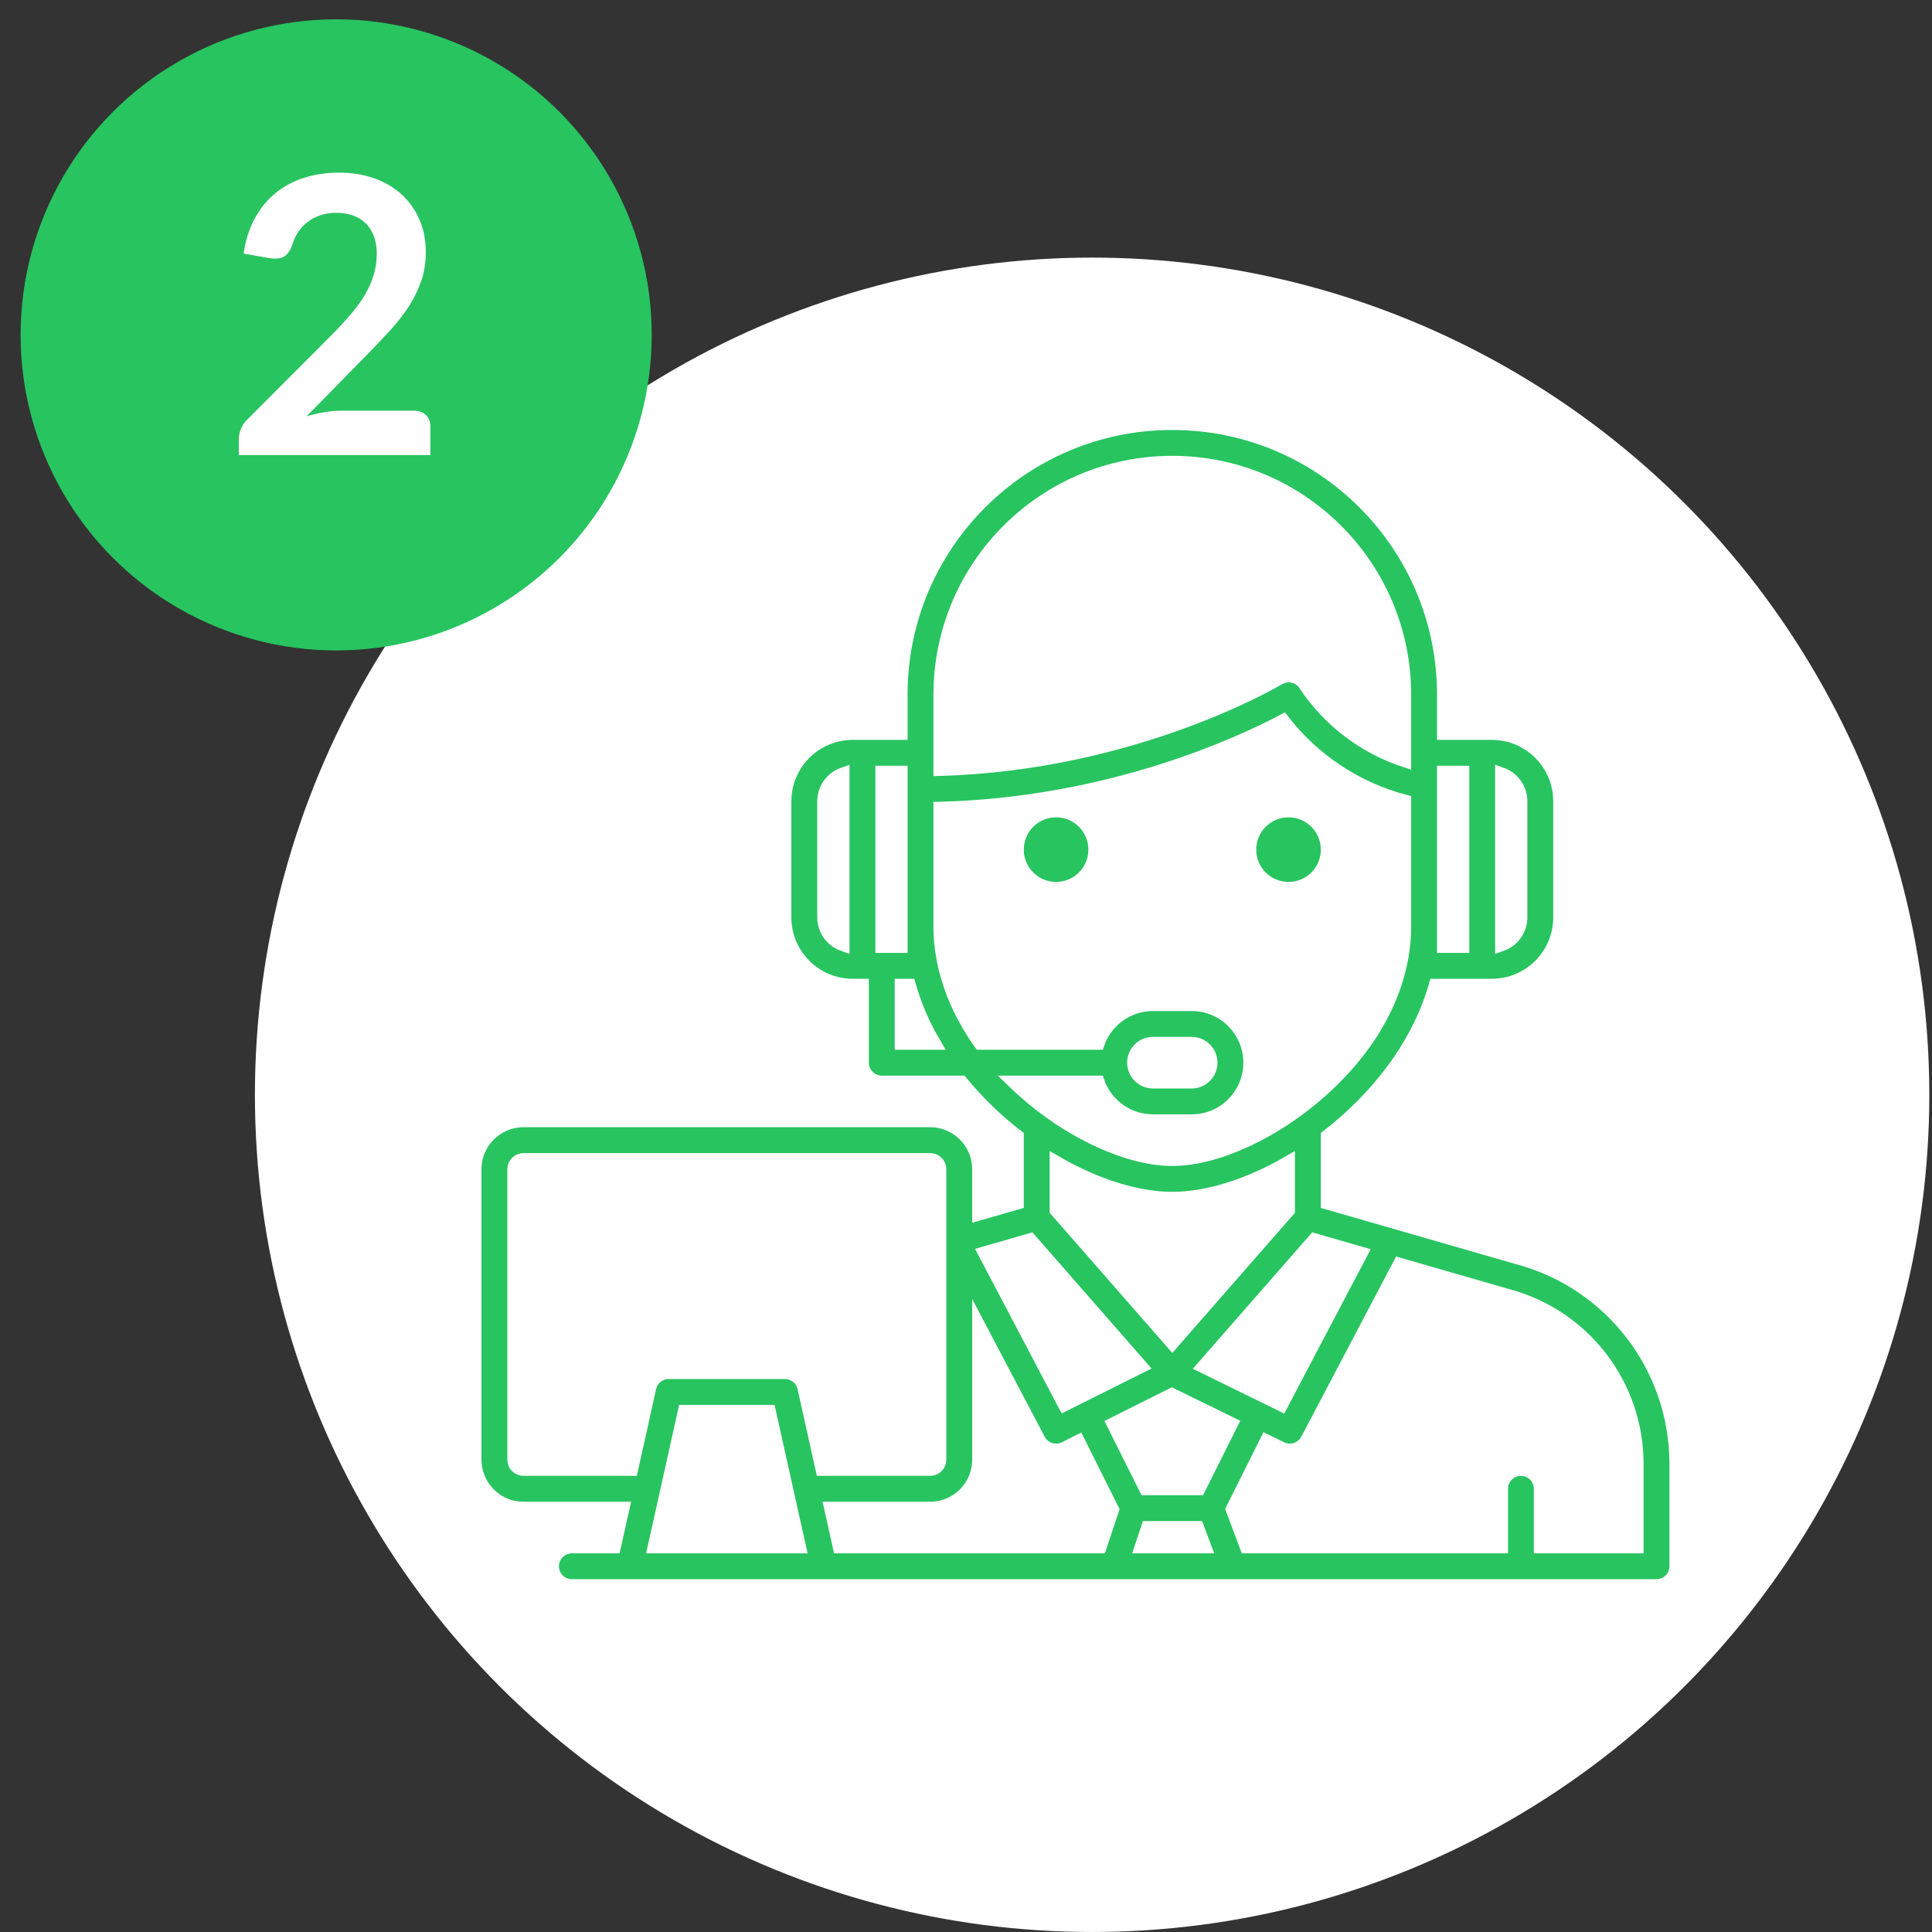
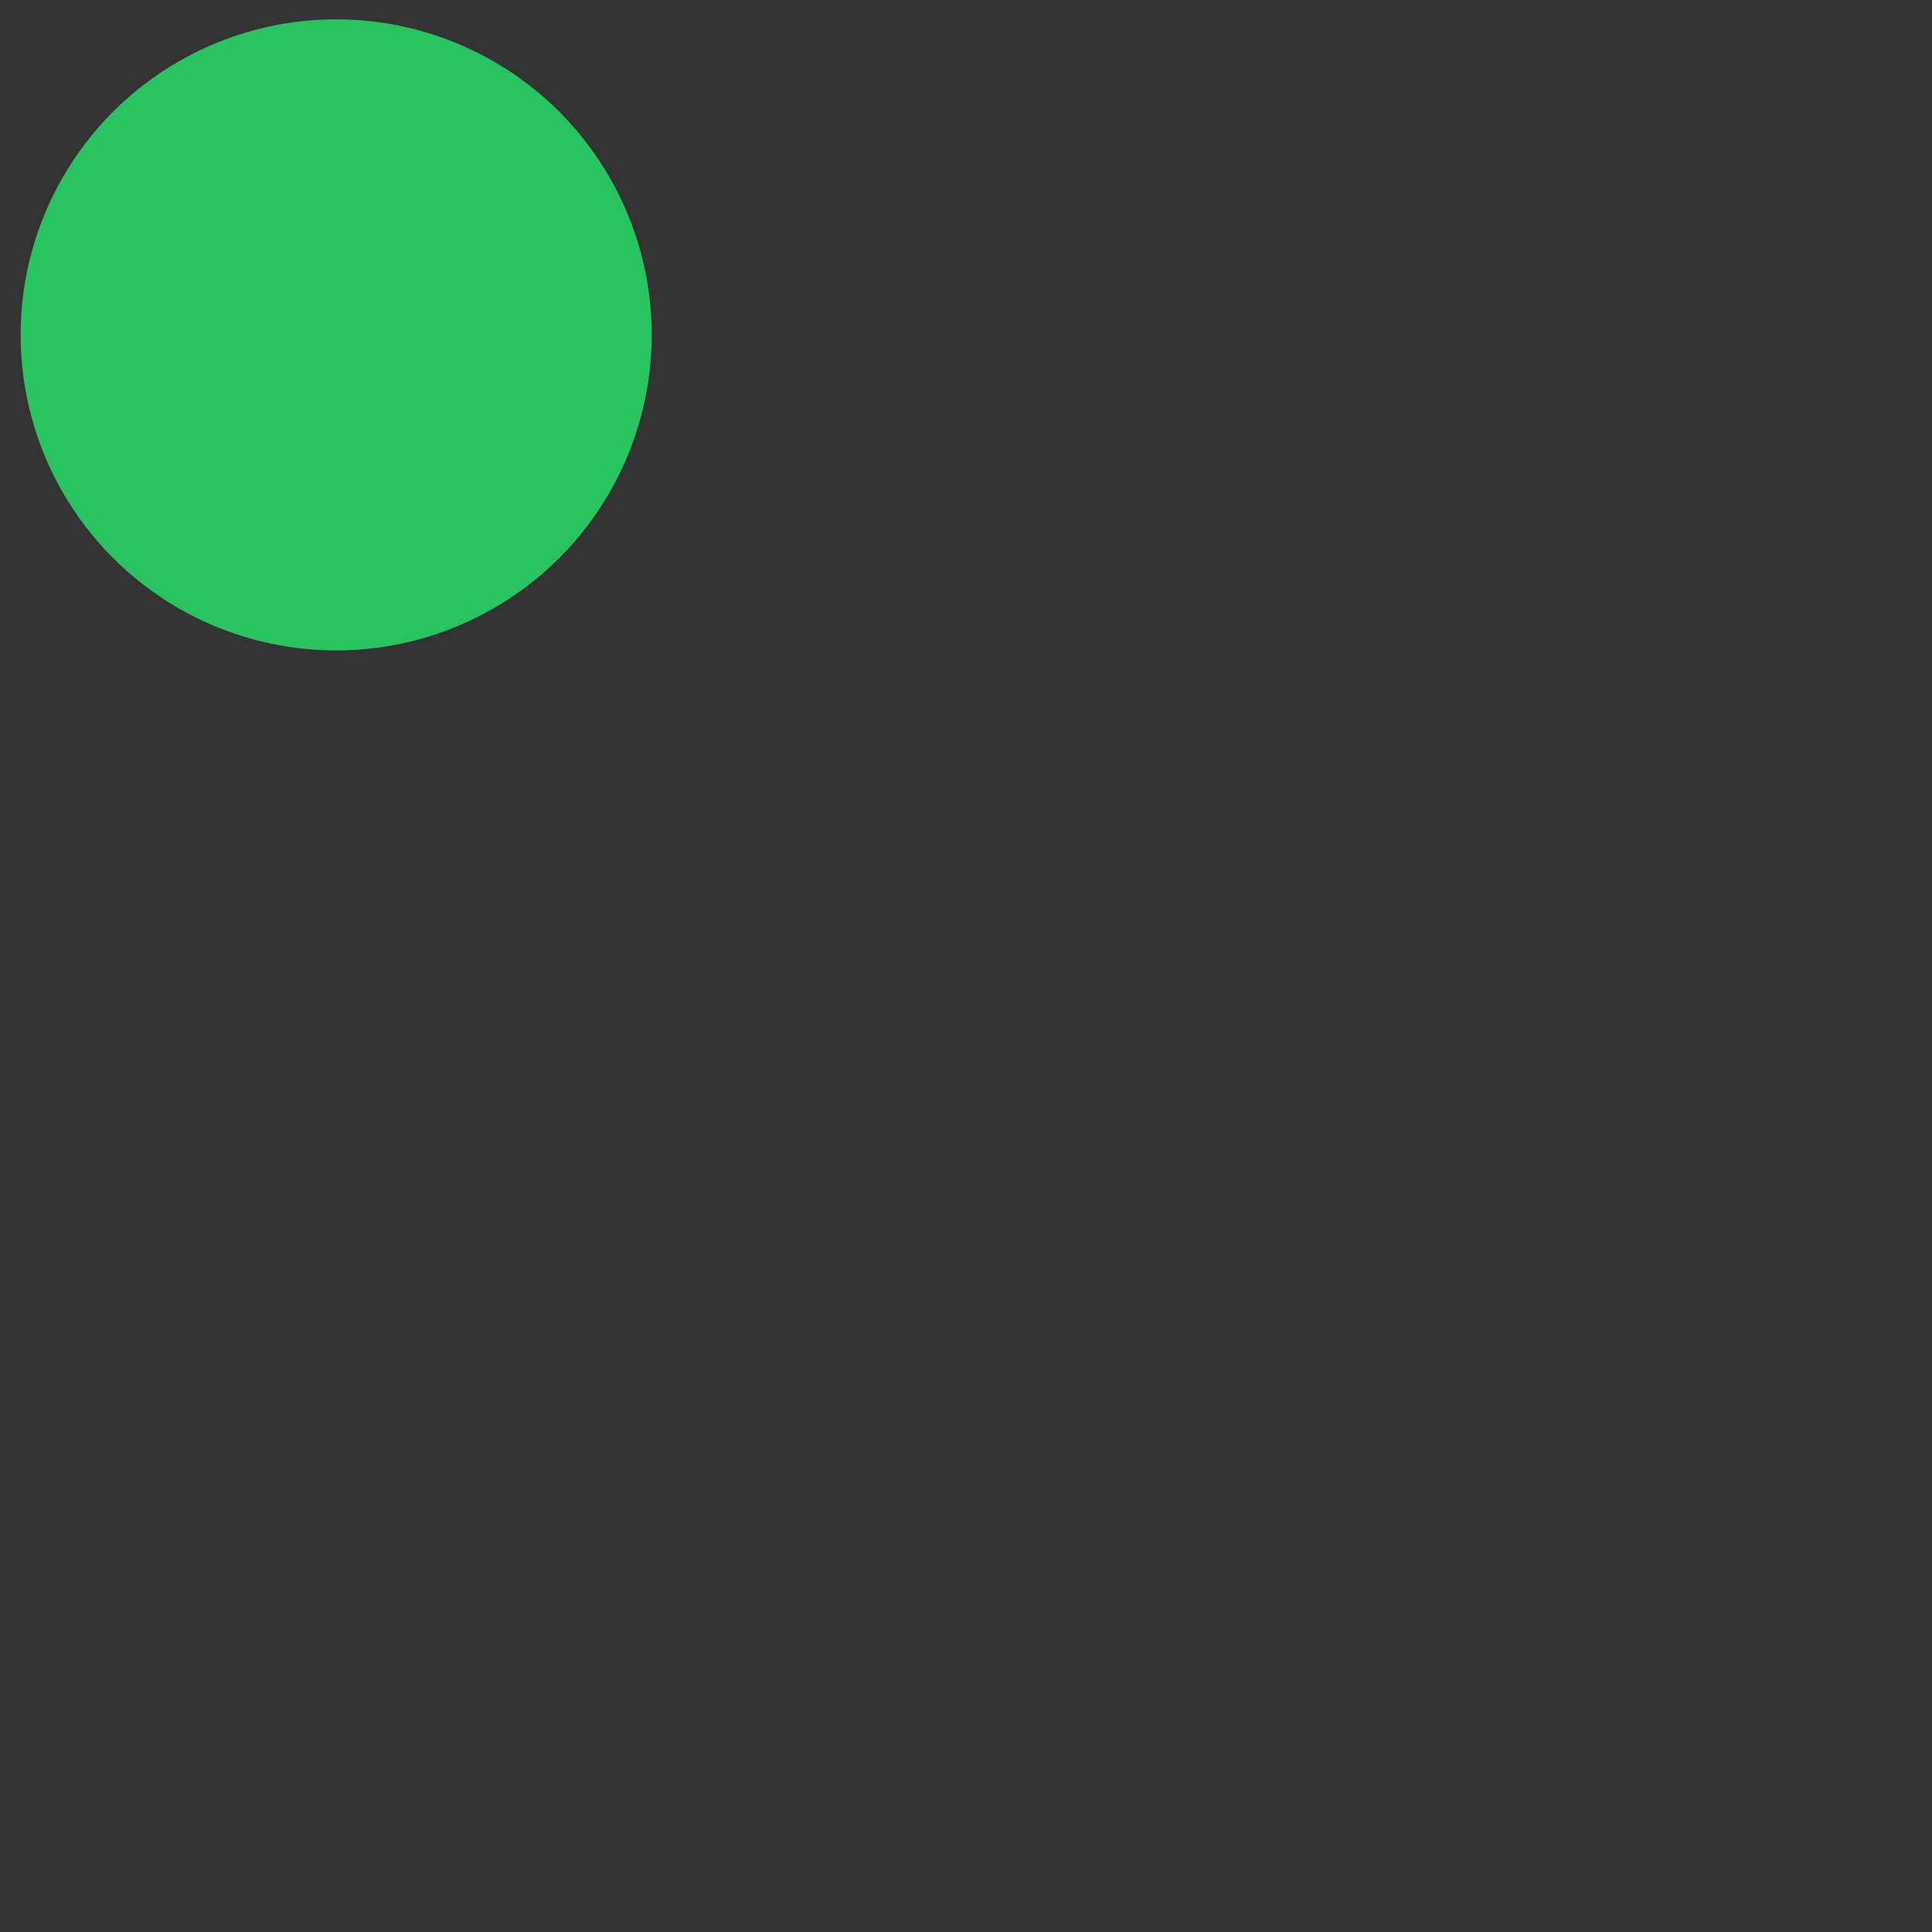
<svg xmlns="http://www.w3.org/2000/svg" id="Layer_1" x="0px" y="0px" width="300px" height="300px" viewBox="0 0 300 300" xml:space="preserve">
  <rect x="0" y="0" width="300" height="300" fill="#333333" stroke="none" />
-   <circle fill="#FFFFFF" cx="169.583" cy="170" r="130" />
  <g>
-     <path fill="#28C460" stroke="#FFFFFF" stroke-width="2" stroke-miterlimit="10" d="M170.005,131.931 c0,3.323-2.692,6.015-6.015,6.015c-3.323,0-6.015-2.692-6.015-6.015s2.692-6.015,6.015-6.015 C167.313,125.916,170.005,128.608,170.005,131.931L170.005,131.931z M170.005,131.931" />
-     <path fill="#28C460" stroke="#FFFFFF" stroke-width="2" stroke-miterlimit="10" d="M206.095,131.931 c0,3.323-2.692,6.015-6.015,6.015s-6.015-2.692-6.015-6.015s2.692-6.015,6.015-6.015S206.095,128.608,206.095,131.931 L206.095,131.931z M206.095,131.931" />
-     <path fill="#28C460" stroke="#FFFFFF" stroke-width="2" stroke-miterlimit="10" d="M235.602,195.314l-29.507-8.504v-10.387 c7.629-5.89,14.117-14.086,16.766-23.439h8.797c5.811-0.006,10.52-4.715,10.526-10.526v-18.045 c-0.006-5.811-4.715-10.52-10.526-10.526h-7.519v-6.015c0-23.253-18.851-42.105-42.105-42.105s-42.105,18.851-42.105,42.105v6.015 h-7.519c-5.811,0.006-10.52,4.715-10.526,10.526v18.045c0.006,5.811,4.715,10.52,10.526,10.526h1.504v12.03 c0,1.66,1.347,3.007,3.007,3.007h12.373c2.567,3.119,5.478,5.937,8.68,8.402v10.387l-6.015,1.733v-6.988 c-0.004-4.151-3.368-7.515-7.519-7.519H81.284c-4.151,0.004-7.515,3.368-7.519,7.519v45.112c0.004,4.151,3.368,7.515,7.519,7.519 H96.75l-1.339,6.015h-6.608c-1.66,0-3.007,1.347-3.007,3.007s1.347,3.007,3.007,3.007h168.42c1.66,0,3.007-1.347,3.007-3.007 v-15.913C260.224,212.284,250.115,199.155,235.602,195.314L235.602,195.314z M233.162,120.163c1.799,0.639,3.003,2.34,3.007,4.249 v18.045c-0.004,1.909-1.208,3.611-3.007,4.249V120.163z M224.14,119.901h3.007v27.067h-3.007V119.901z M130.908,146.707 c-1.799-0.639-3.003-2.34-3.007-4.249v-18.045c0.004-1.909,1.208-3.611,3.007-4.249V146.707z M211.388,194.595l-12.402,23.576 l-12.153-5.954l17.26-19.723L211.388,194.595z M182.035,208.566l-18.045-20.624v-7.478c6.158,3.564,12.578,5.602,18.045,5.602 c5.467,0,11.887-2.038,18.045-5.602v7.478L182.035,208.566z M145.945,107.871c0-19.933,16.157-36.09,36.09-36.09 s36.09,16.157,36.09,36.09v10.268c-6.361-2.093-11.83-6.269-15.527-11.854c-0.897-1.327-2.676-1.719-4.047-0.891 c-0.227,0.139-22.272,13.256-52.606,14.09V107.871z M136.923,119.901h3.008v27.067h-3.008V119.901z M139.93,162.006v-9.022h1.279 c0.908,3.16,2.215,6.191,3.887,9.022H139.93z M157.415,168.021h13.109c1.277,3.601,4.682,6.011,8.504,6.015h6.015 c4.983,0,9.022-4.04,9.022-9.022c0-4.983-4.04-9.022-9.022-9.022h-6.015c-3.822,0.004-7.227,2.414-8.504,6.015h-18.331 c-5.289-7.399-6.248-14.147-6.248-18.045v-18.462c26.413-0.678,46.551-10.041,53.301-13.61c4.75,6.126,11.386,10.518,18.879,12.5 v19.572c0,5.169-1.676,15.339-12.909,25.405c-7.241,6.489-16.343,10.685-23.181,10.685s-15.94-4.196-23.181-10.685 C158.355,168.92,157.877,168.468,157.415,168.021L157.415,168.021z M176.02,165.014c0.002-1.66,1.347-3.005,3.007-3.008h6.015 c1.66,0,3.007,1.347,3.007,3.008c0,1.66-1.347,3.007-3.007,3.007h-6.015C177.367,168.019,176.022,166.674,176.02,165.014 L176.02,165.014z M159.978,192.494l17.23,19.692l-11.928,5.962l-12.417-23.604L159.978,192.494z M101.573,240.201l1.872-8.413 v-0.004l2.81-12.635h13.217l2.81,12.635v0.004l1.872,8.413H101.573z M127.641,228.171l-2.82-12.684 c-0.307-1.376-1.527-2.355-2.937-2.353H103.84c-1.41-0.002-2.63,0.977-2.937,2.353l-2.82,12.684h-16.8 c-0.83,0-1.504-0.674-1.504-1.504v-45.112c0-0.83,0.674-1.504,1.504-1.504h63.157c0.83,0,1.504,0.674,1.504,1.504v45.112 c0,0.83-0.674,1.504-1.504,1.504H127.641z M170.843,240.201h-40.529l-1.339-6.015h15.466c4.151-0.004,7.515-3.368,7.519-7.519 V205.75l9.369,17.804c0.762,1.449,2.542,2.023,4.006,1.294l2.12-1.065l5.316,10.632L170.843,240.201z M177.185,240.201l1.005-3.007 h7.777l1.128,3.007H177.185z M186.194,231.179h-8.318l-5.04-10.082l9.128-4.564l9.277,4.541L186.194,231.179z M254.215,240.201 h-15.037v-9.022c0-1.66-1.347-3.007-3.007-3.007s-3.007,1.347-3.007,3.007v9.022h-39.646l-2.189-5.843l5.316-10.638l2.32,1.136 c0.41,0.202,0.862,0.307,1.32,0.307c1.118,0.002,2.144-0.619,2.665-1.609l14.342-27.259l16.68,4.809 c0.024,0.004,0.045,0.012,0.067,0.02c11.887,3.133,20.171,13.88,20.177,26.173V240.201z M254.215,240.201" />
-   </g>
+     </g>
  <circle fill="#28C460" cx="52.2" cy="52" r="49" />
  <g>
-     <path fill="#FFFFFF" d="M52.62,26.807c2,0,3.83,0.295,5.49,0.885c1.66,0.59,3.08,1.425,4.26,2.505c1.18,1.08,2.1,2.38,2.76,3.9 s0.99,3.21,0.99,5.07c0,1.6-0.235,3.08-0.705,4.44c-0.47,1.36-1.101,2.66-1.89,3.9c-0.791,1.24-1.715,2.44-2.775,3.6 c-1.061,1.16-2.17,2.34-3.33,3.54l-9.81,9.99c0.96-0.28,1.905-0.495,2.835-0.645c0.93-0.15,1.815-0.225,2.655-0.225h11.13 c0.799,0,1.435,0.225,1.905,0.675c0.47,0.45,0.705,1.045,0.705,1.785v4.44H37.08v-2.46c0-0.5,0.105-1.025,0.315-1.575 c0.21-0.55,0.544-1.045,1.005-1.485l13.17-13.2c1.1-1.12,2.085-2.19,2.955-3.21s1.595-2.029,2.175-3.03 c0.58-1,1.025-2.015,1.335-3.045c0.31-1.03,0.465-2.115,0.465-3.255c0-1.04-0.15-1.955-0.45-2.745s-0.725-1.455-1.275-1.995 c-0.55-0.54-1.21-0.945-1.98-1.215c-0.771-0.27-1.635-0.405-2.595-0.405c-0.88,0-1.695,0.125-2.445,0.375 c-0.75,0.25-1.415,0.6-1.995,1.05c-0.58,0.45-1.07,0.975-1.47,1.575c-0.4,0.6-0.701,1.26-0.9,1.98c-0.34,0.92-0.78,1.53-1.32,1.83 c-0.54,0.3-1.32,0.371-2.34,0.21l-3.9-0.69c0.3-2.08,0.88-3.905,1.74-5.475c0.86-1.57,1.935-2.88,3.225-3.93 c1.29-1.05,2.77-1.84,4.44-2.37C48.904,27.072,50.7,26.807,52.62,26.807z" />
-   </g>
+     </g>
</svg>